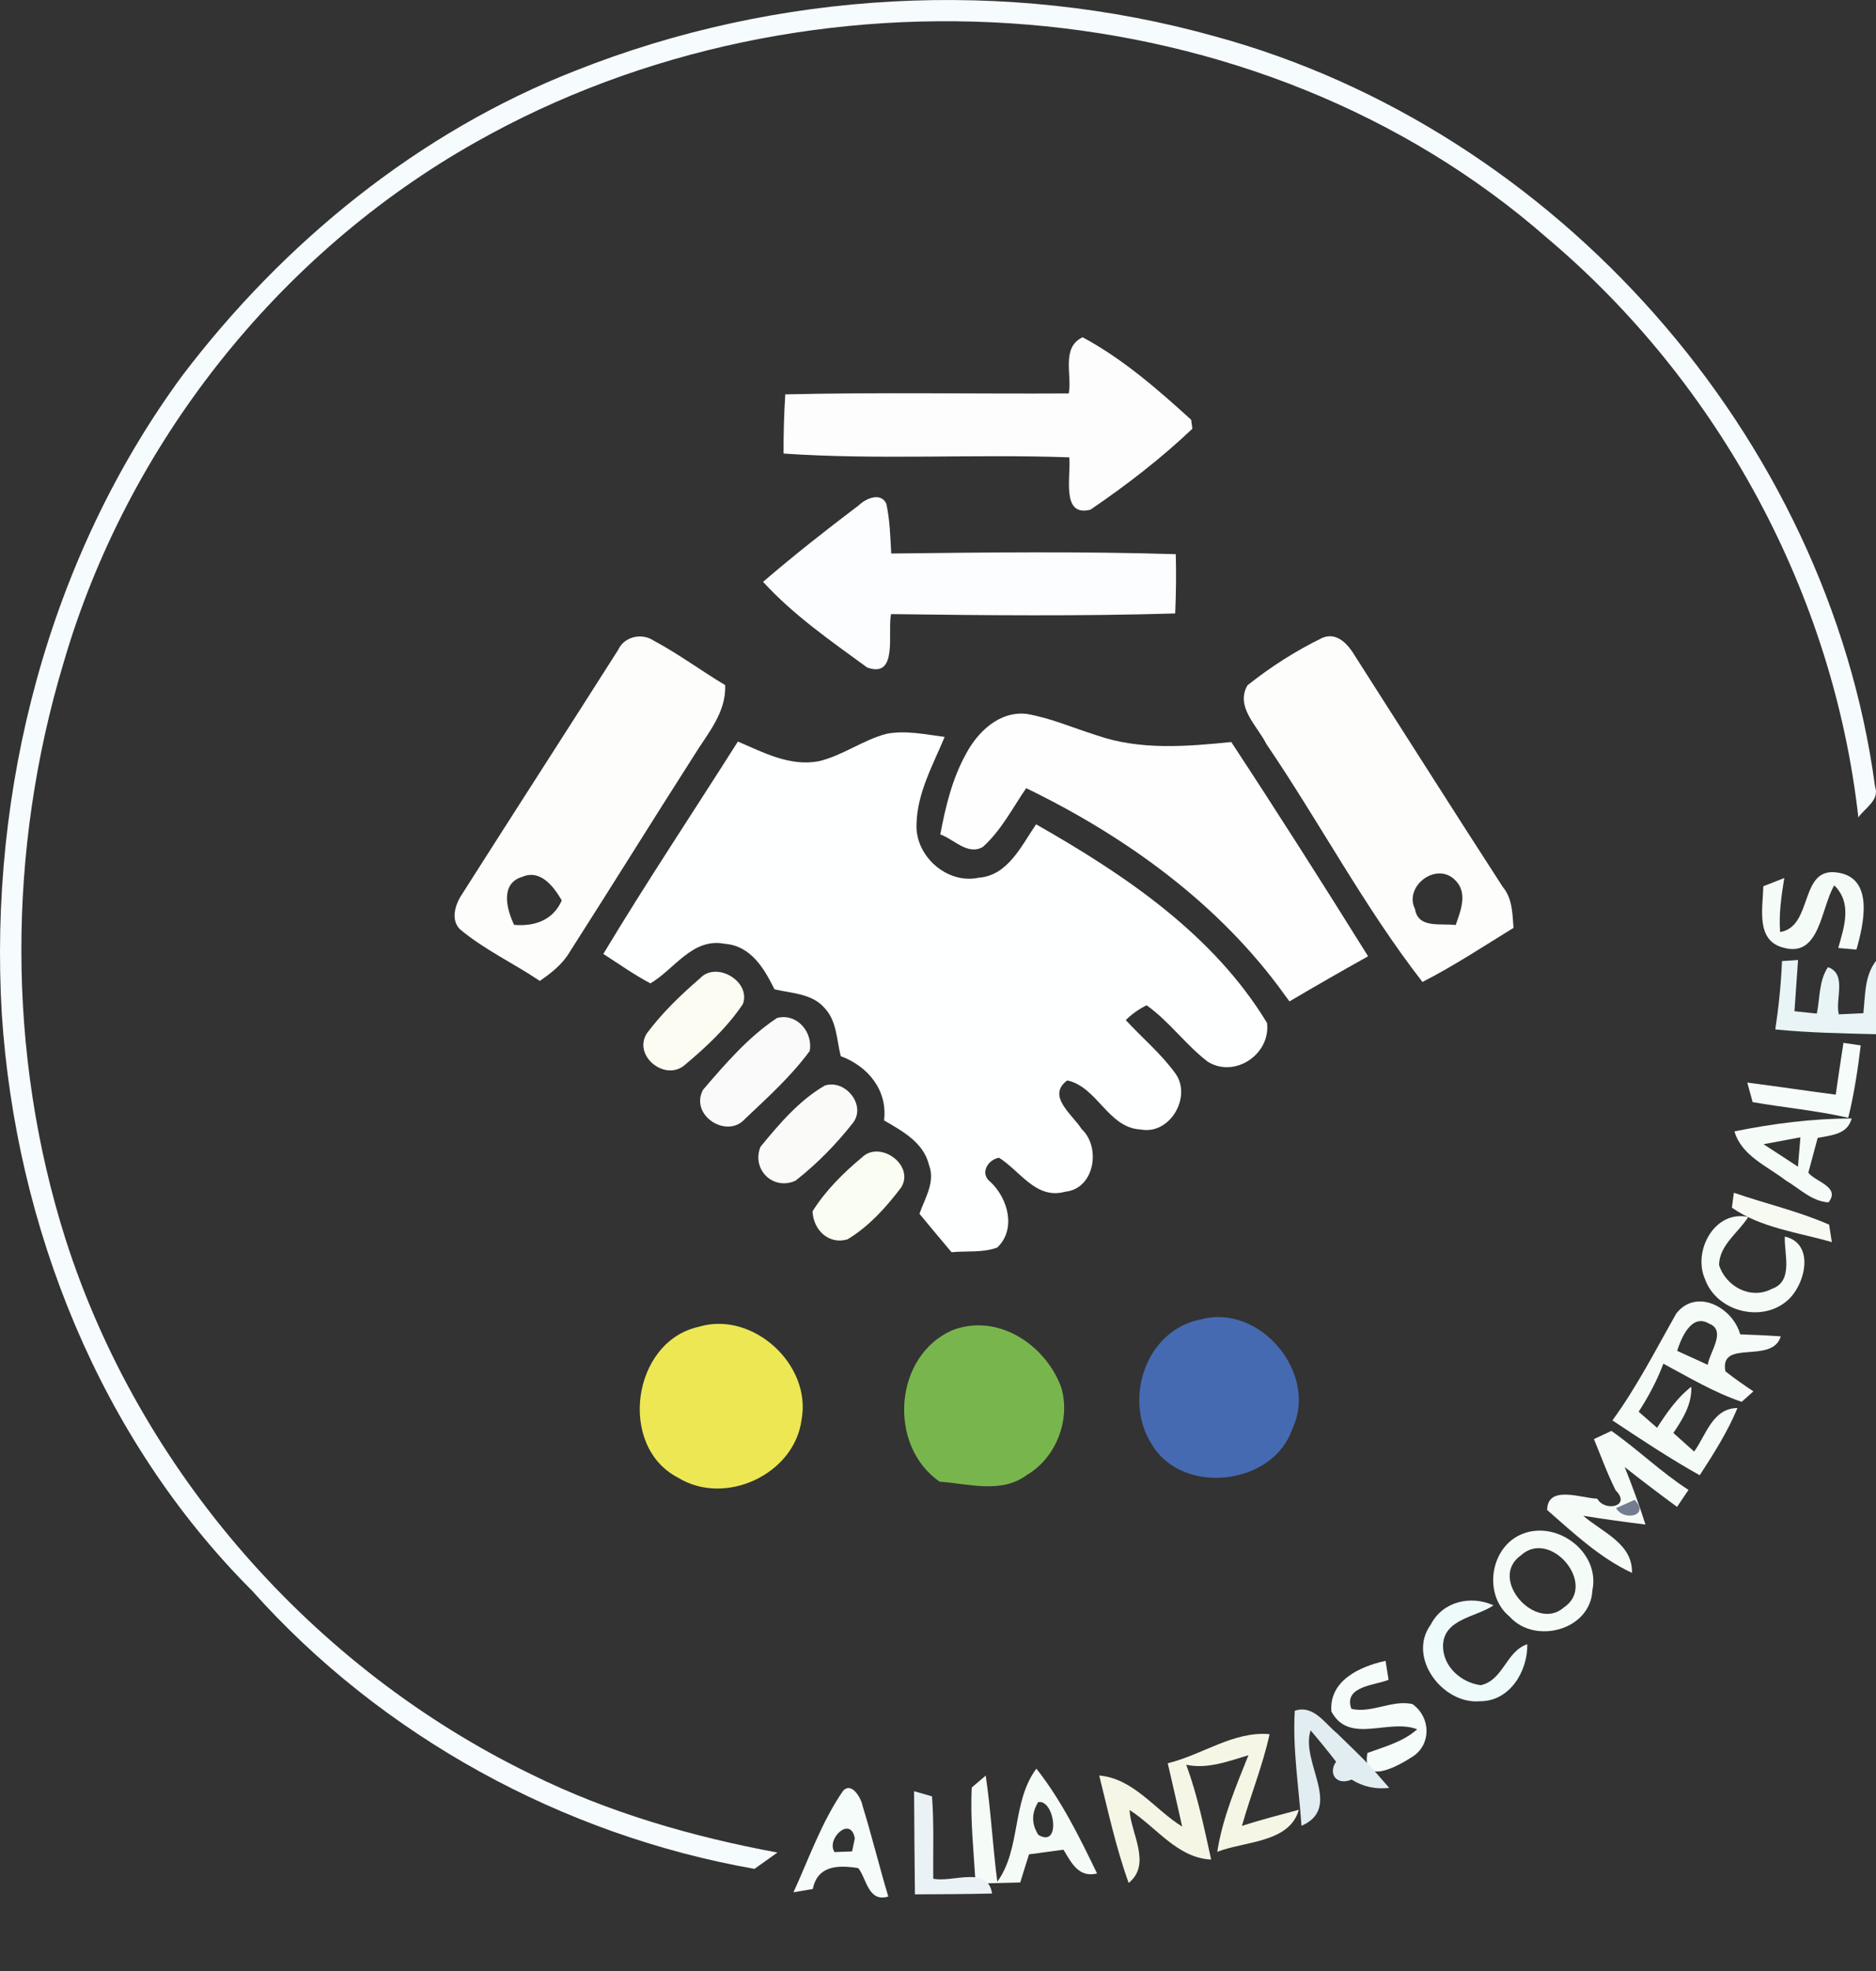
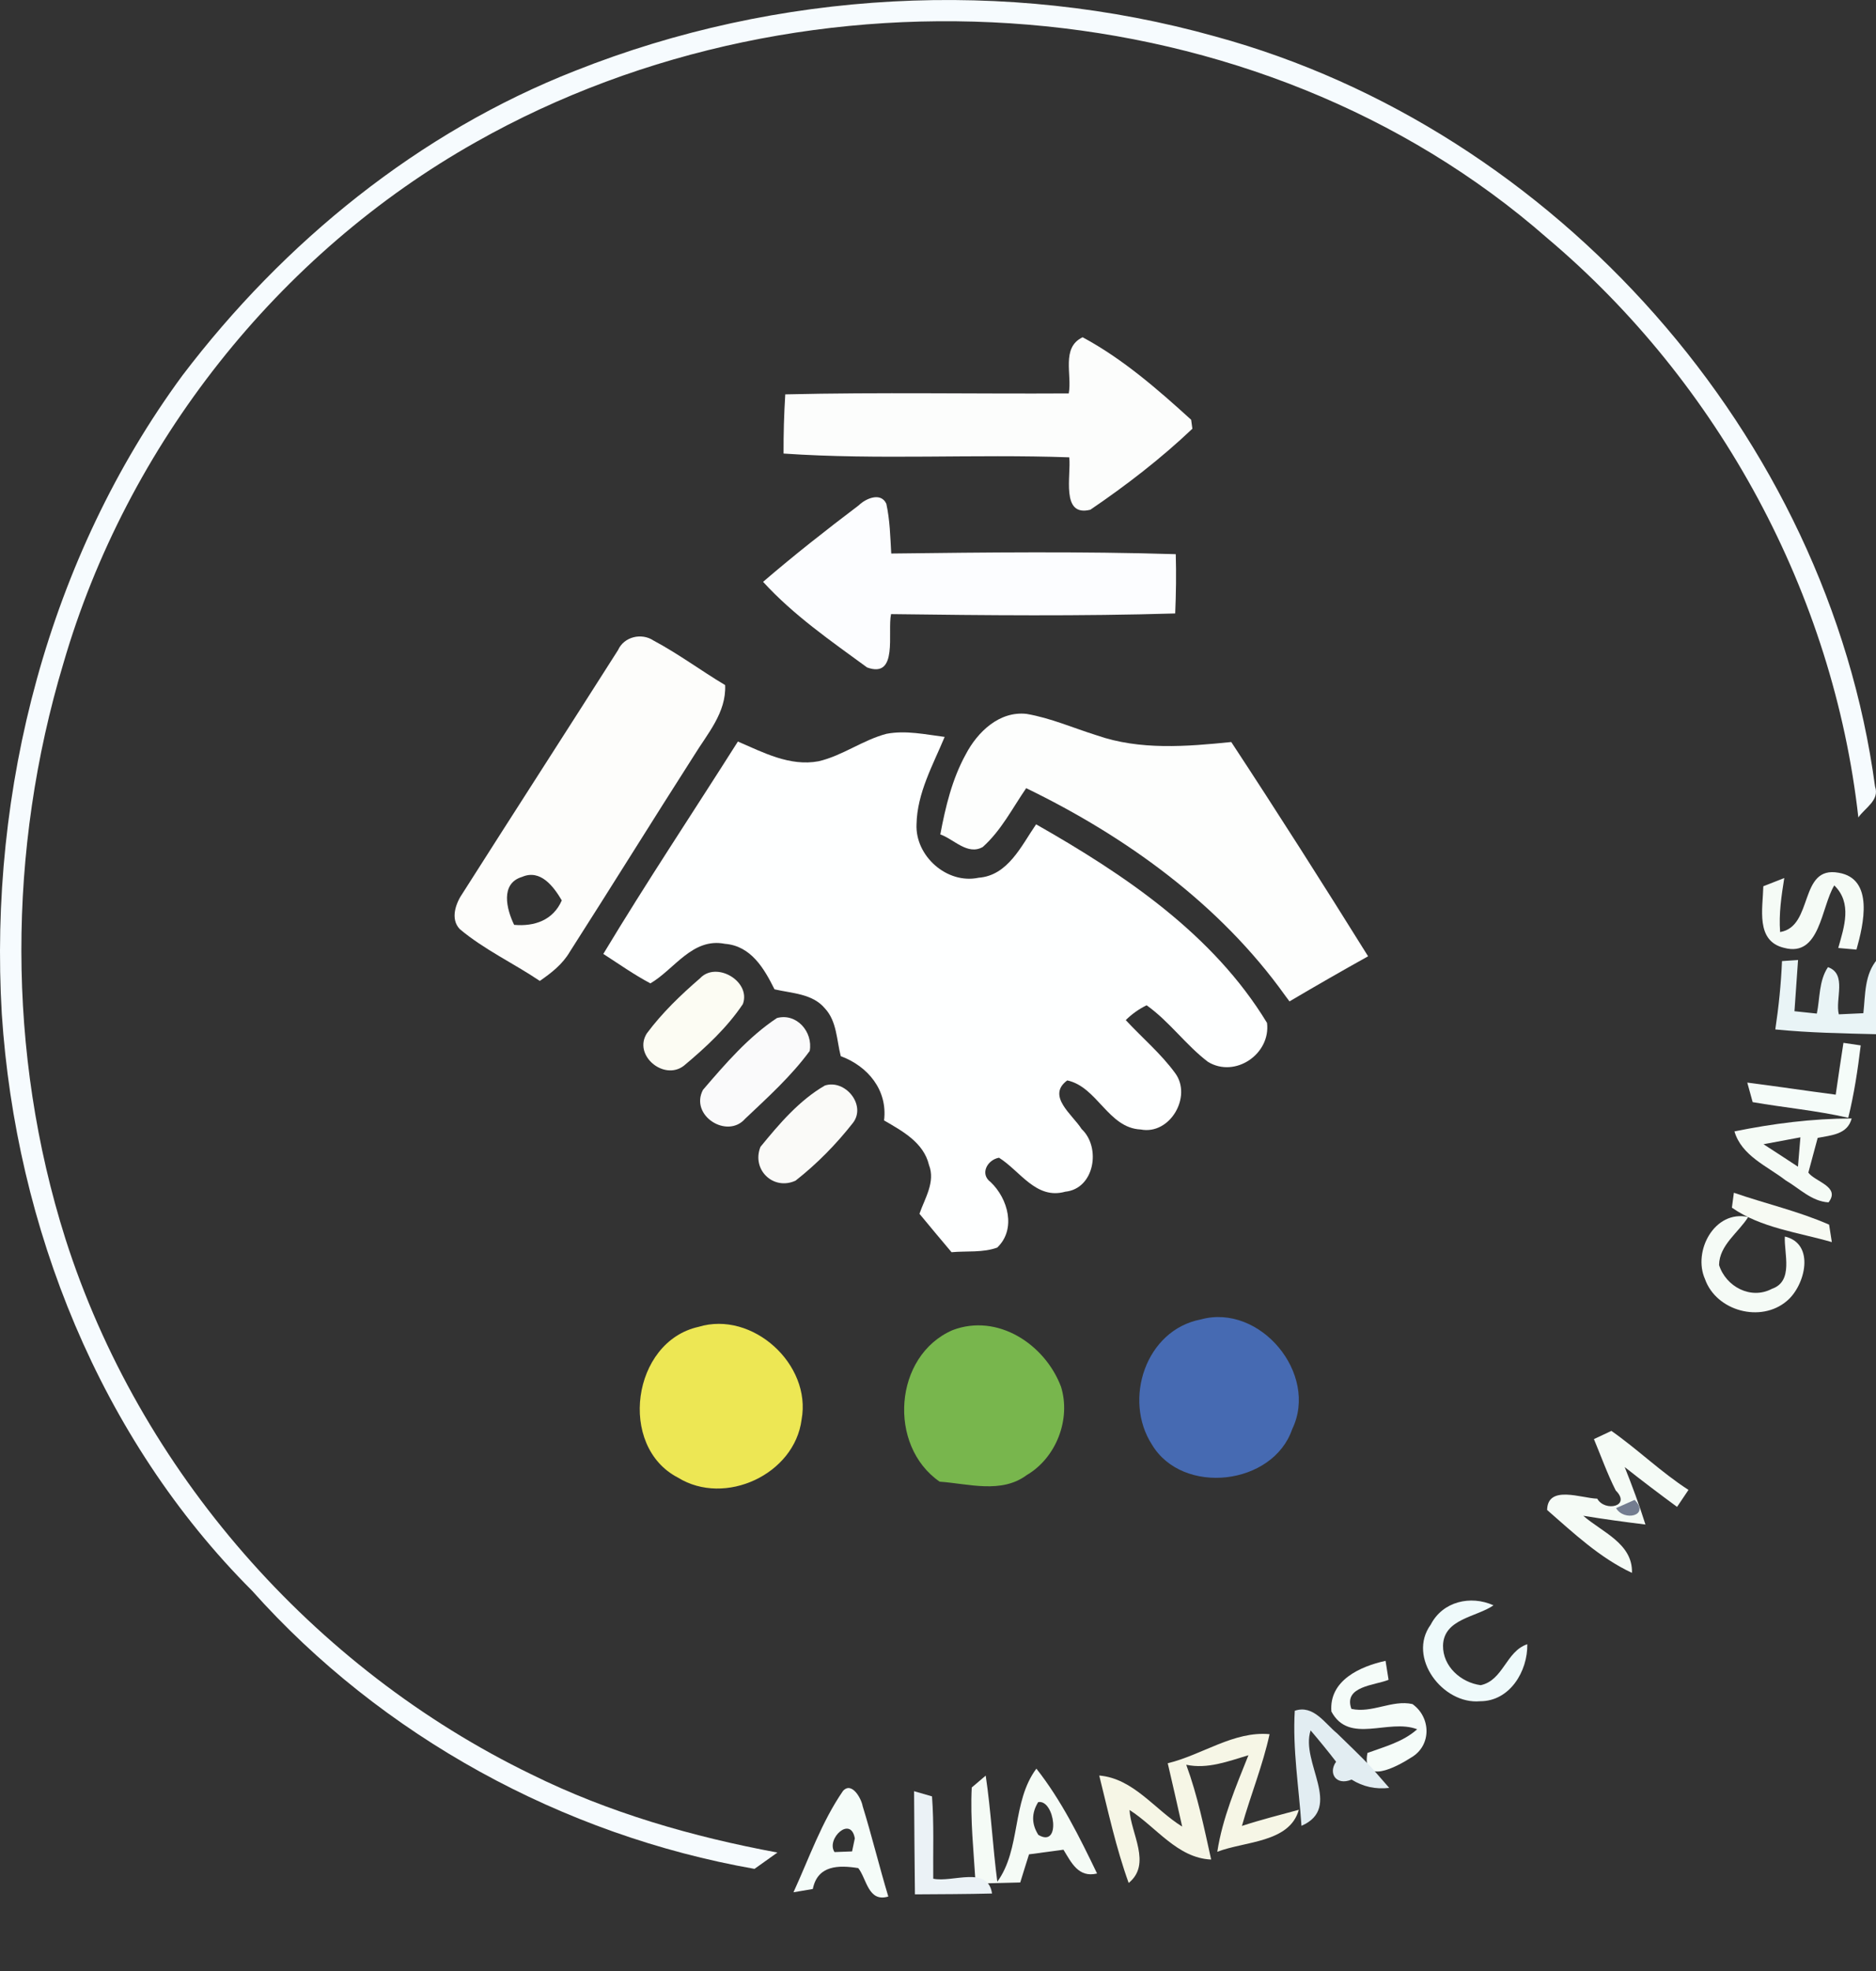
<svg xmlns="http://www.w3.org/2000/svg" id="Layer_1" data-name="Layer 1" viewBox="0 0 198.79 208.83">
  <rect x="0" y="0" width="198.79" height="208.83" fill="#333333" stroke="none" />
  <defs>
    <style>      .cls-1 {        fill: #fafaf8;      }      .cls-2 {        fill: #fdfdfb;      }      .cls-3 {        fill: #f5fbf6;      }      .cls-4 {        fill: #fdfefd;      }      .cls-5 {        fill: #f6f6e6;      }      .cls-6 {        fill: #e2edf2;      }      .cls-7 {        fill: #fcfdff;      }      .cls-8 {        fill: #feffff;      }      .cls-9 {        fill: #f6fbfe;      }      .cls-10 {        fill: #e9f4f6;      }      .cls-11 {        fill: #ebf2f6;      }      .cls-12 {        fill: #747d90;      }      .cls-13 {        fill: #f7faf3;      }      .cls-14 {        fill: #fcfdfc;      }      .cls-15 {        fill: #fafafb;      }      .cls-16 {        fill: #466ab2;      }      .cls-17 {        fill: #effafb;      }      .cls-18 {        fill: #fcfcf3;      }      .cls-19 {        fill: #fdfdfc;      }      .cls-20 {        fill: #fafdf1;      }      .cls-21 {        fill: #78b64d;      }      .cls-22 {        fill: #f5fcf9;      }      .cls-23 {        fill: #ede754;      }    </style>
  </defs>
  <path class="cls-9" d="m60.97,7.49C82.38-1.01,106.57-2.35,128.77,3.86c36.1,9.84,64.92,42.31,69.92,79.47.51,1.45-1.09,2.27-1.77,3.27-2.65-23.66-14.77-46.02-32.94-61.35C133.31-1.65,85.61-4.82,50.47,15.03,29.45,26.85,13.45,47.12,6.72,70.27c-5.93,19.75-6.02,41.27.21,60.96,7.84,24.57,26.18,45.49,49.36,56.74,8.22,4.07,17.09,6.62,26.09,8.29-.61.43-1.82,1.29-2.43,1.73-20.34-3.58-39.47-14.03-53.24-29.47C10.59,152.4,1.68,130.01.19,107.42c-1.4-23.78,4.94-48.32,19.13-67.63C30.06,25.65,44.36,14,60.97,7.49Z" />
  <path class="cls-14" d="m113.25,41.68c.37-1.98-.83-4.86,1.47-5.95,4.24,2.28,7.95,5.51,11.5,8.74l.13.95c-3.33,3.16-7.01,6-10.81,8.58-3.18.8-2.01-3.67-2.24-5.55-10.08-.36-20.19.29-30.27-.4-.01-2.09.05-4.18.18-6.27,10.01-.24,20.02-.04,30.04-.1Z" />
  <path class="cls-7" d="m90.99,53.54c.72-.71,2.34-1.45,2.93-.17.38,1.73.42,3.51.52,5.27,10.05-.12,20.11-.24,30.15.07.06,2.09.03,4.18-.06,6.28-10.03.3-20.08.2-30.11.07-.41,1.94.8,6.87-2.54,5.65-3.83-2.8-7.8-5.54-11.02-9.07,3.28-2.82,6.68-5.49,10.13-8.1Z" />
  <path class="cls-2" d="m65.49,68.87c.63-1.42,2.49-1.86,3.76-1.01,2.63,1.4,5.03,3.19,7.59,4.72.13,2.92-1.88,5.15-3.31,7.48-4.42,6.91-8.74,13.88-13.16,20.79-.76,1.3-1.95,2.23-3.17,3.07-2.79-1.88-5.9-3.32-8.48-5.49-1.04-1.09-.42-2.77.33-3.84,5.46-8.59,10.98-17.13,16.44-25.72Zm-10.17,24.03c-2.34.7-1.64,3.44-.84,5.08,2.14.19,4.13-.48,5.05-2.59-.86-1.46-2.25-3.34-4.21-2.49Z" />
-   <path class="cls-19" d="m140.13,67.57c1.62-.67,2.8.81,3.52,2.03,5.2,8.12,10.35,16.27,15.59,24.36,1.03,1.23,1.02,2.83,1.14,4.34-3.19,1.96-6.32,4.03-9.65,5.73-6.17-7.94-10.89-16.9-16.54-25.21-.96-1.92-3.32-3.94-2-6.22,2.45-1.95,5.12-3.66,7.94-5.03Zm9.81,28.73c.33,2.12,2.78,1.48,4.31,1.7.56-1.59,1.35-3.52-.17-4.87-2.02-1.8-5.32.83-4.14,3.17Z" />
  <path class="cls-4" d="m102.34,79.91c1.24-2.37,3.56-4.6,6.44-4.28,2.57.44,4.96,1.5,7.43,2.27,4.58,1.6,9.53,1.19,14.26.71,4.93,7.5,9.75,15.08,14.5,22.7-2.8,1.56-5.57,3.15-8.33,4.78l-.46-.62c-6.9-9.66-16.85-16.84-27.44-21.97-1.46,2.12-2.65,4.49-4.6,6.23-1.61.92-3.06-.83-4.5-1.33.55-2.93,1.25-5.86,2.7-8.49Z" />
  <path class="cls-8" d="m86.74,80.65c2.54-.59,4.68-2.25,7.2-2.91,2.04-.39,4.12.07,6.16.33-1.24,2.98-2.92,5.95-2.98,9.26-.15,3.36,3.23,6.37,6.57,5.66,3.13-.23,4.54-3.4,6.1-5.66,9.36,5.32,18.77,11.64,24.47,21.04.4,3.29-3.37,5.87-6.25,4.13-2.36-1.79-4.09-4.28-6.51-6-.82.4-1.56.93-2.21,1.57,1.73,1.87,3.72,3.54,5.23,5.61,1.83,2.46-.52,6.58-3.64,5.98-3.45-.15-4.6-4.52-7.79-5.2-2.24,1.65.59,3.65,1.52,5.15,2.08,1.93,1.38,6.33-1.73,6.64-3.09.87-4.77-2.19-7.02-3.6-1.24.22-2.06,1.72-.89,2.58,1.85,1.75,2.74,5,.7,6.94-1.54.56-3.23.34-4.84.49-1.14-1.35-2.28-2.71-3.4-4.07.57-1.65,1.71-3.37,1.01-5.17-.57-2.38-2.81-3.59-4.76-4.72.39-3.21-1.71-5.74-4.59-6.81-.44-1.71-.41-3.7-1.68-5.06-1.31-1.57-3.5-1.59-5.34-2.02-1.1-2.21-2.49-4.6-5.25-4.82-3.45-.68-5.34,2.69-7.9,4.19-1.74-.92-3.34-2.06-4.99-3.12,4.58-7.61,9.51-15,14.26-22.5,2.7,1.16,5.5,2.66,8.55,2.09Z" />
  <g>
    <path class="cls-3" d="m188.63,98.74c3.58-.58,1.95-7.06,6.2-6.28,3.78.63,2.64,5.49,1.89,8.14-.48-.05-1.45-.13-1.93-.17.63-2.24,1.5-4.75-.42-6.63-1.4,2.29-1.5,7.63-5.3,6.62-3.07-.71-2.27-4.18-2.22-6.53.55-.22,1.67-.65,2.22-.87-.3,1.89-.59,3.79-.44,5.72Z" />
    <path class="cls-3" d="m183.79,119.86c4.09-.83,8.24-1.36,12.42-1.37-.44,1.71-2.16,1.77-3.6,2.06-.33,1.23-.66,2.45-.99,3.68.75.99,3.43,1.49,2.14,3.15-1.78-.1-3.09-1.48-4.54-2.33-1.97-1.52-4.67-2.6-5.43-5.19Zm3.08,1.36c1.22.79,2.44,1.58,3.65,2.38.07-.77.2-2.33.26-3.11-1.3.24-2.61.48-3.91.73Z" />
    <path class="cls-3" d="m180.67,135.51c-1.32-2.96,1.01-7.36,4.58-6.58-1.04,1.66-3.06,2.97-3.09,5.09.73,2.3,3.38,3.7,5.6,2.52,2.33-.8,1.27-3.76,1.37-5.54,3.25.75,2.17,5.19.22,6.82-2.75,2.36-7.48,1.08-8.68-2.31Z" />
-     <path class="cls-3" d="m177.62,139.16c2.15-2.75,6-.64,6.78,2.2,1.43.05,2.86.12,4.3.21-.9,3.02-6.53.22-5.87,3.71.96.75,1.95,1.45,2.97,2.12l-1.24,1.11c-2.93-.99-5.6-2.59-8.3-4.04-.68,1.8-1.58,3.49-2.62,5.09.65.56,1.3,1.13,1.95,1.7,1.03-1.59,2.12-3.18,3.63-4.35.07,1.87-.9,3.41-1.9,4.9.73.65,1.47,1.31,2.2,1.97,1.27-1.75,1.95-4.59,4.59-4.61-1.05,2.53-2.52,4.84-4,7.12-3.18-1.78-6.22-3.8-9.25-5.81,2.6-3.57,4.6-7.5,6.76-11.32Zm.1,3.95c1.08.49,2.16.98,3.24,1.48.18-1.32,2.04-3.64.13-4.37-1.85-1.09-2.93,1.5-3.37,2.89Z" />
    <path class="cls-3" d="m168.9,152.46c.46-.22,1.39-.65,1.85-.87,2.81,1.97,5.28,4.39,8.17,6.25-.3.45-.91,1.35-1.21,1.8-1.88-1.38-3.73-2.78-5.55-4.22.8,2,1.55,4.03,2.2,6.09-2.2-.27-4.4-.57-6.59-.93,1.99,1.74,5.26,2.94,5.16,6.05-3.41-1.59-6.18-4.21-8.99-6.66.05-2.7,3.66-1.24,5.31-1.2.82,1.44,3.64.81,1.96-.87-.89-1.76-1.55-3.62-2.31-5.44Z" />
-     <path class="cls-3" d="m161.03,162.63c3.73-1.78,8.56,1.71,7.71,5.83-.19,4.24-6.08,5.8-8.76,2.82-2.77-2.24-2.14-7.13,1.05-8.65Zm.14,2.14c-3.52,2.47,1.56,8.17,4.55,5.52,3.58-2.4-1.42-8.38-4.55-5.52Z" />
    <path class="cls-3" d="m102.97,189.37c.37-.32,1.11-.94,1.48-1.26.56,3.73.74,7.5,1.23,11.24,2.52-3.46,1.51-8.45,4.14-11.98,2.66,3.38,4.57,7.25,6.43,11.11-1.98.48-2.73-1.17-3.56-2.52-1.22.16-2.44.33-3.65.49-.32.99-.62,1.99-.93,2.98-1.58.04-3.15.08-4.73.12-.2-3.39-.58-6.78-.41-10.18Zm7.04,1.55c-.72,1.17-.71,2.33.02,3.47,2.45,1.45,1.72-3.81-.02-3.47Z" />
  </g>
  <path class="cls-10" d="m188.83,101.82l1.7-.12c-.13,1.81-.26,3.62-.38,5.43.59.06,1.78.19,2.37.25.34-1.64.21-3.48,1.18-4.92,2.05.72.74,3.4,1.15,5l2.6-.12c.22-1.97.1-4.13,1.5-5.73.69,2.62.23,5.31.07,7.96-3.64-.09-7.28-.15-10.9-.51.36-2.4.61-4.82.71-7.24Z" />
  <path class="cls-18" d="m74.18,103.64c1.73-1.85,5.42.33,4.54,2.73-1.68,2.51-3.95,4.61-6.26,6.54-2.11,1.62-5.39-1.11-3.92-3.43,1.62-2.18,3.59-4.07,5.64-5.84Z" />
  <path class="cls-15" d="m82.33,107.85c2.08-.56,3.84,1.47,3.47,3.49-1.96,2.67-4.45,4.92-6.85,7.19-1.9,2.17-5.89-.35-4.46-3.07,2.36-2.75,4.82-5.61,7.84-7.61Z" />
  <g>
    <path class="cls-22" d="m195.34,110.48l1.83.27c-.31,2.58-.7,5.15-1.32,7.67-3.34-.77-6.76-1.07-10.13-1.66l-.57-2.07c3.13.4,6.25.87,9.37,1.28.27-1.83.53-3.66.82-5.49Z" />
    <path class="cls-22" d="m141.08,181.32c-.26-3.3,3.05-4.78,5.74-5.37.08.5.24,1.51.32,2.01-1.46.6-4.81.66-3.94,3.08,2.19.49,4.31-.99,6.47-.51,1.97,1.4,2.04,4.38-.11,5.65-1.6,1.03-5.29,3-4.66-.47,1.83-.67,3.77-1.17,5.27-2.51-3.05-1.17-7.19,1.65-9.09-1.88Z" />
    <path class="cls-22" d="m89.33,189.73c.93-1.02,1.94.8,2.08,1.61.98,3.17,1.76,6.4,2.72,9.58-2.13.64-2.28-1.85-3.18-3.01-2.06-.33-4.31-.33-4.82,2.21-.51.08-1.54.26-2.05.35,1.66-3.62,2.98-7.45,5.25-10.74Zm-.9,6.48c.46-.02,1.39-.05,1.86-.07.07-.34.22-1.03.29-1.38-.42-2.45-3.07.05-2.15,1.45Z" />
  </g>
  <path class="cls-1" d="m87.41,115c2.15-.69,4.41,2.07,2.98,3.95-1.78,2.27-3.82,4.35-6.09,6.13-2.35,1.08-4.68-1.16-3.72-3.58,1.98-2.42,4.1-4.92,6.83-6.5Z" />
-   <path class="cls-20" d="m91.31,122.64c1.9-1.9,5.64.77,4.19,3.15-1.59,2.1-3.42,4.14-5.7,5.51-2.01.59-3.62-1.02-3.7-2.97,1.37-2.19,3.23-4.04,5.21-5.69Z" />
  <path class="cls-17" d="m151.61,172.11c1.26-2.45,4.22-3.14,6.65-2.04-1.82,1.26-5.28,1.42-5.35,4.26-.03,2.22,1.9,3.92,3.99,4.2,2.4-.51,2.68-3.59,4.94-4.34.05,2.87-1.86,6.05-5,6.04-3.95.37-7.77-4.64-5.23-8.12Z" />
  <path class="cls-13" d="m183.73,126.36c3.35,1.16,6.83,1.95,10.09,3.38.07.46.22,1.39.29,1.85-3.56-1.03-7.52-1.5-10.59-3.65.06-.4.16-1.18.21-1.58Z" />
  <path class="cls-23" d="m74.01,140.57c5.72-1.75,12.01,3.97,10.93,9.82-.74,5.81-8.12,9.23-13.1,6.15-6.4-3.31-4.87-14.4,2.17-15.97Z" />
  <path class="cls-21" d="m99.57,156.97c-5.53-3.82-4.87-13.34,1.36-16.05,4.79-1.83,9.81,1.51,11.5,5.99,1.07,3.45-.51,7.53-3.63,9.36-2.7,2.01-6.17.91-9.23.7Z" />
  <path class="cls-16" d="m127.25,139.78c6.27-1.72,12.51,5.77,9.68,11.62-2.04,5.98-11.61,7.07-14.86,1.65-3.08-4.76-.68-12.15,5.18-13.27Z" />
  <path class="cls-12" d="m171.25,159.77c.49-.21,1.47-.65,1.96-.87,1.68,1.68-1.14,2.31-1.96.87Z" />
  <path class="cls-6" d="m137.2,181.24c1.98-.67,3.18,1.34,4.48,2.39,1.22,1.19,2.45,2.36,3.62,3.59.48.55,1.44,1.64,1.91,2.19-1.44.17-2.77-.12-3.99-.88-1.66.69-2.5-.7-1.64-1.89-.87-1.13-1.78-2.24-2.7-3.32-1.11,3.4,3.48,8.16-.97,10.11-.27-4.06-.95-8.12-.71-12.19Z" />
  <path class="cls-5" d="m123.74,186.8c3.62-.87,7-3.43,10.79-3.08-.72,3.31-2.01,6.46-2.93,9.72,1.99-.65,4.01-1.16,6.03-1.71-.98,3.51-5.73,3.32-8.64,4.45.55-3.57,1.97-6.9,3.3-10.23-2.14.64-4.32,1.49-6.59,1.01,1.2,3.26,1.89,6.66,2.64,10.04-3.58-.15-5.83-3.46-8.65-5.25.13,2.48,2.38,5.73-.09,7.73-1.34-3.71-2.17-7.57-3.12-11.38,3.63.31,5.88,3.61,8.79,5.41-.5-2.24-1.01-4.48-1.53-6.71Z" />
  <path class="cls-11" d="m96.86,189.76c.48.14,1.43.41,1.9.55.22,2.9.1,5.81.13,8.72,2.02.44,5.8-1.42,6.23,1.57-2.73.07-5.45.07-8.17.09-.03-3.65-.08-7.29-.09-10.93Z" />
</svg>